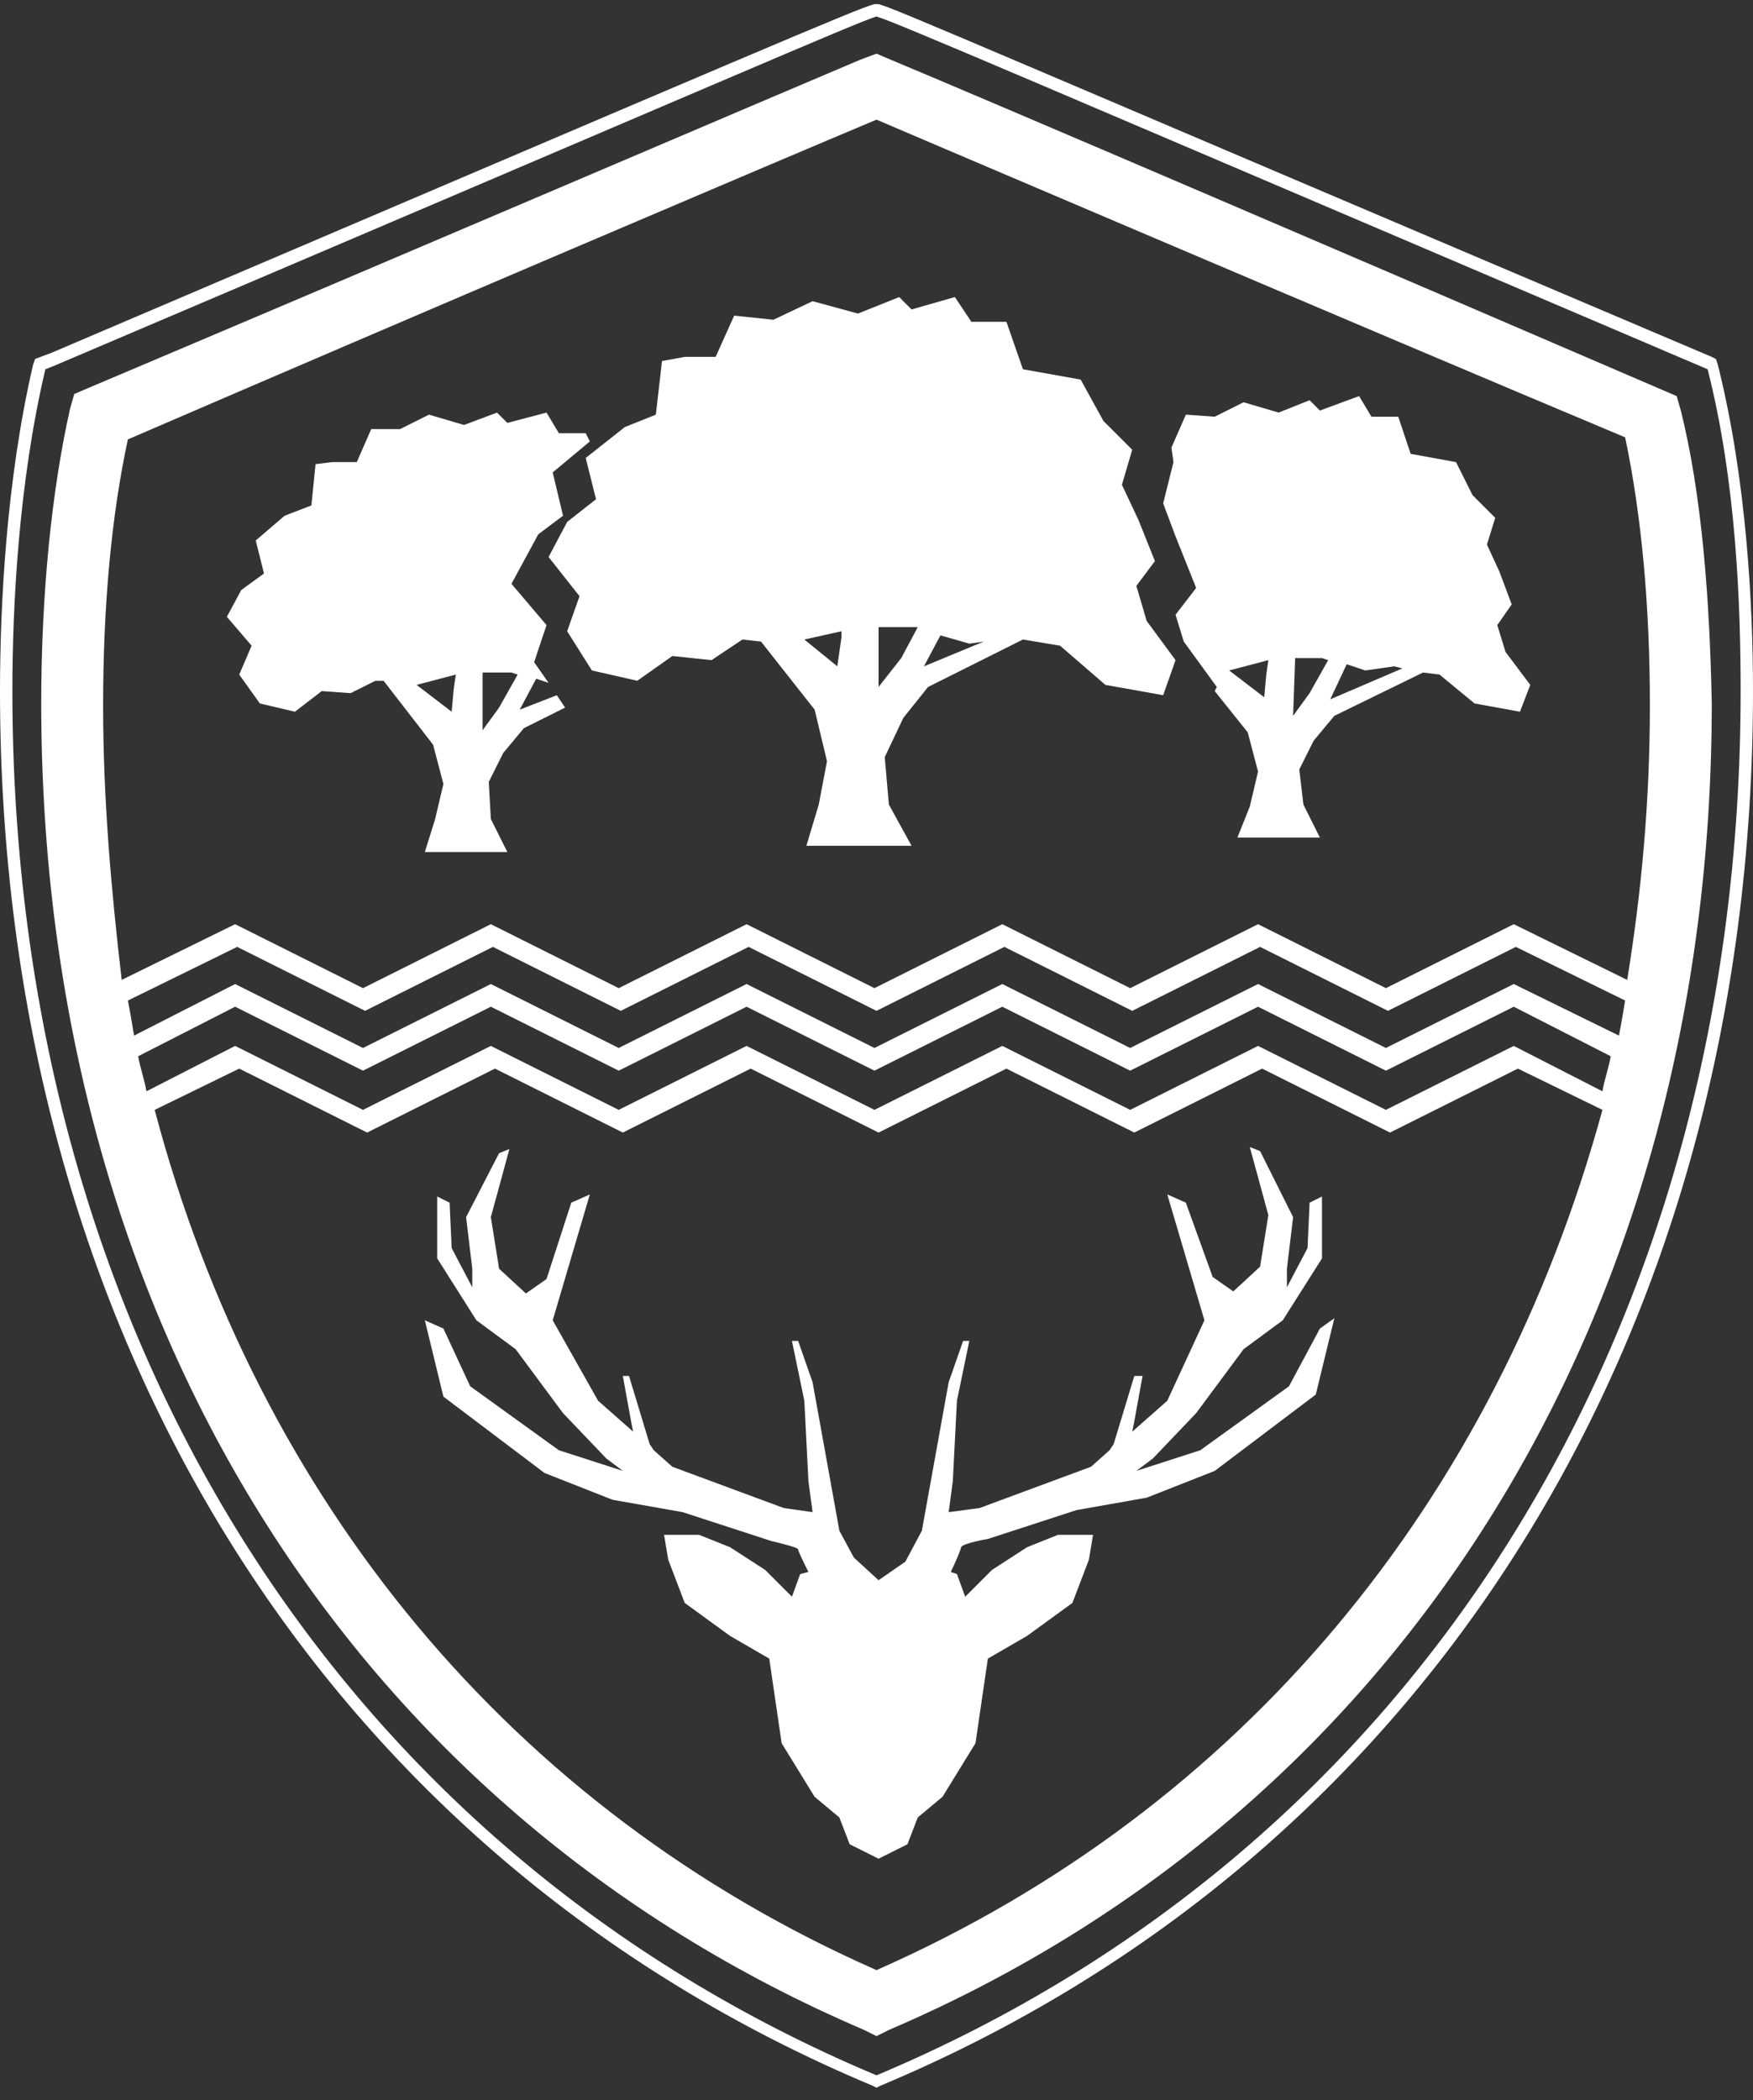
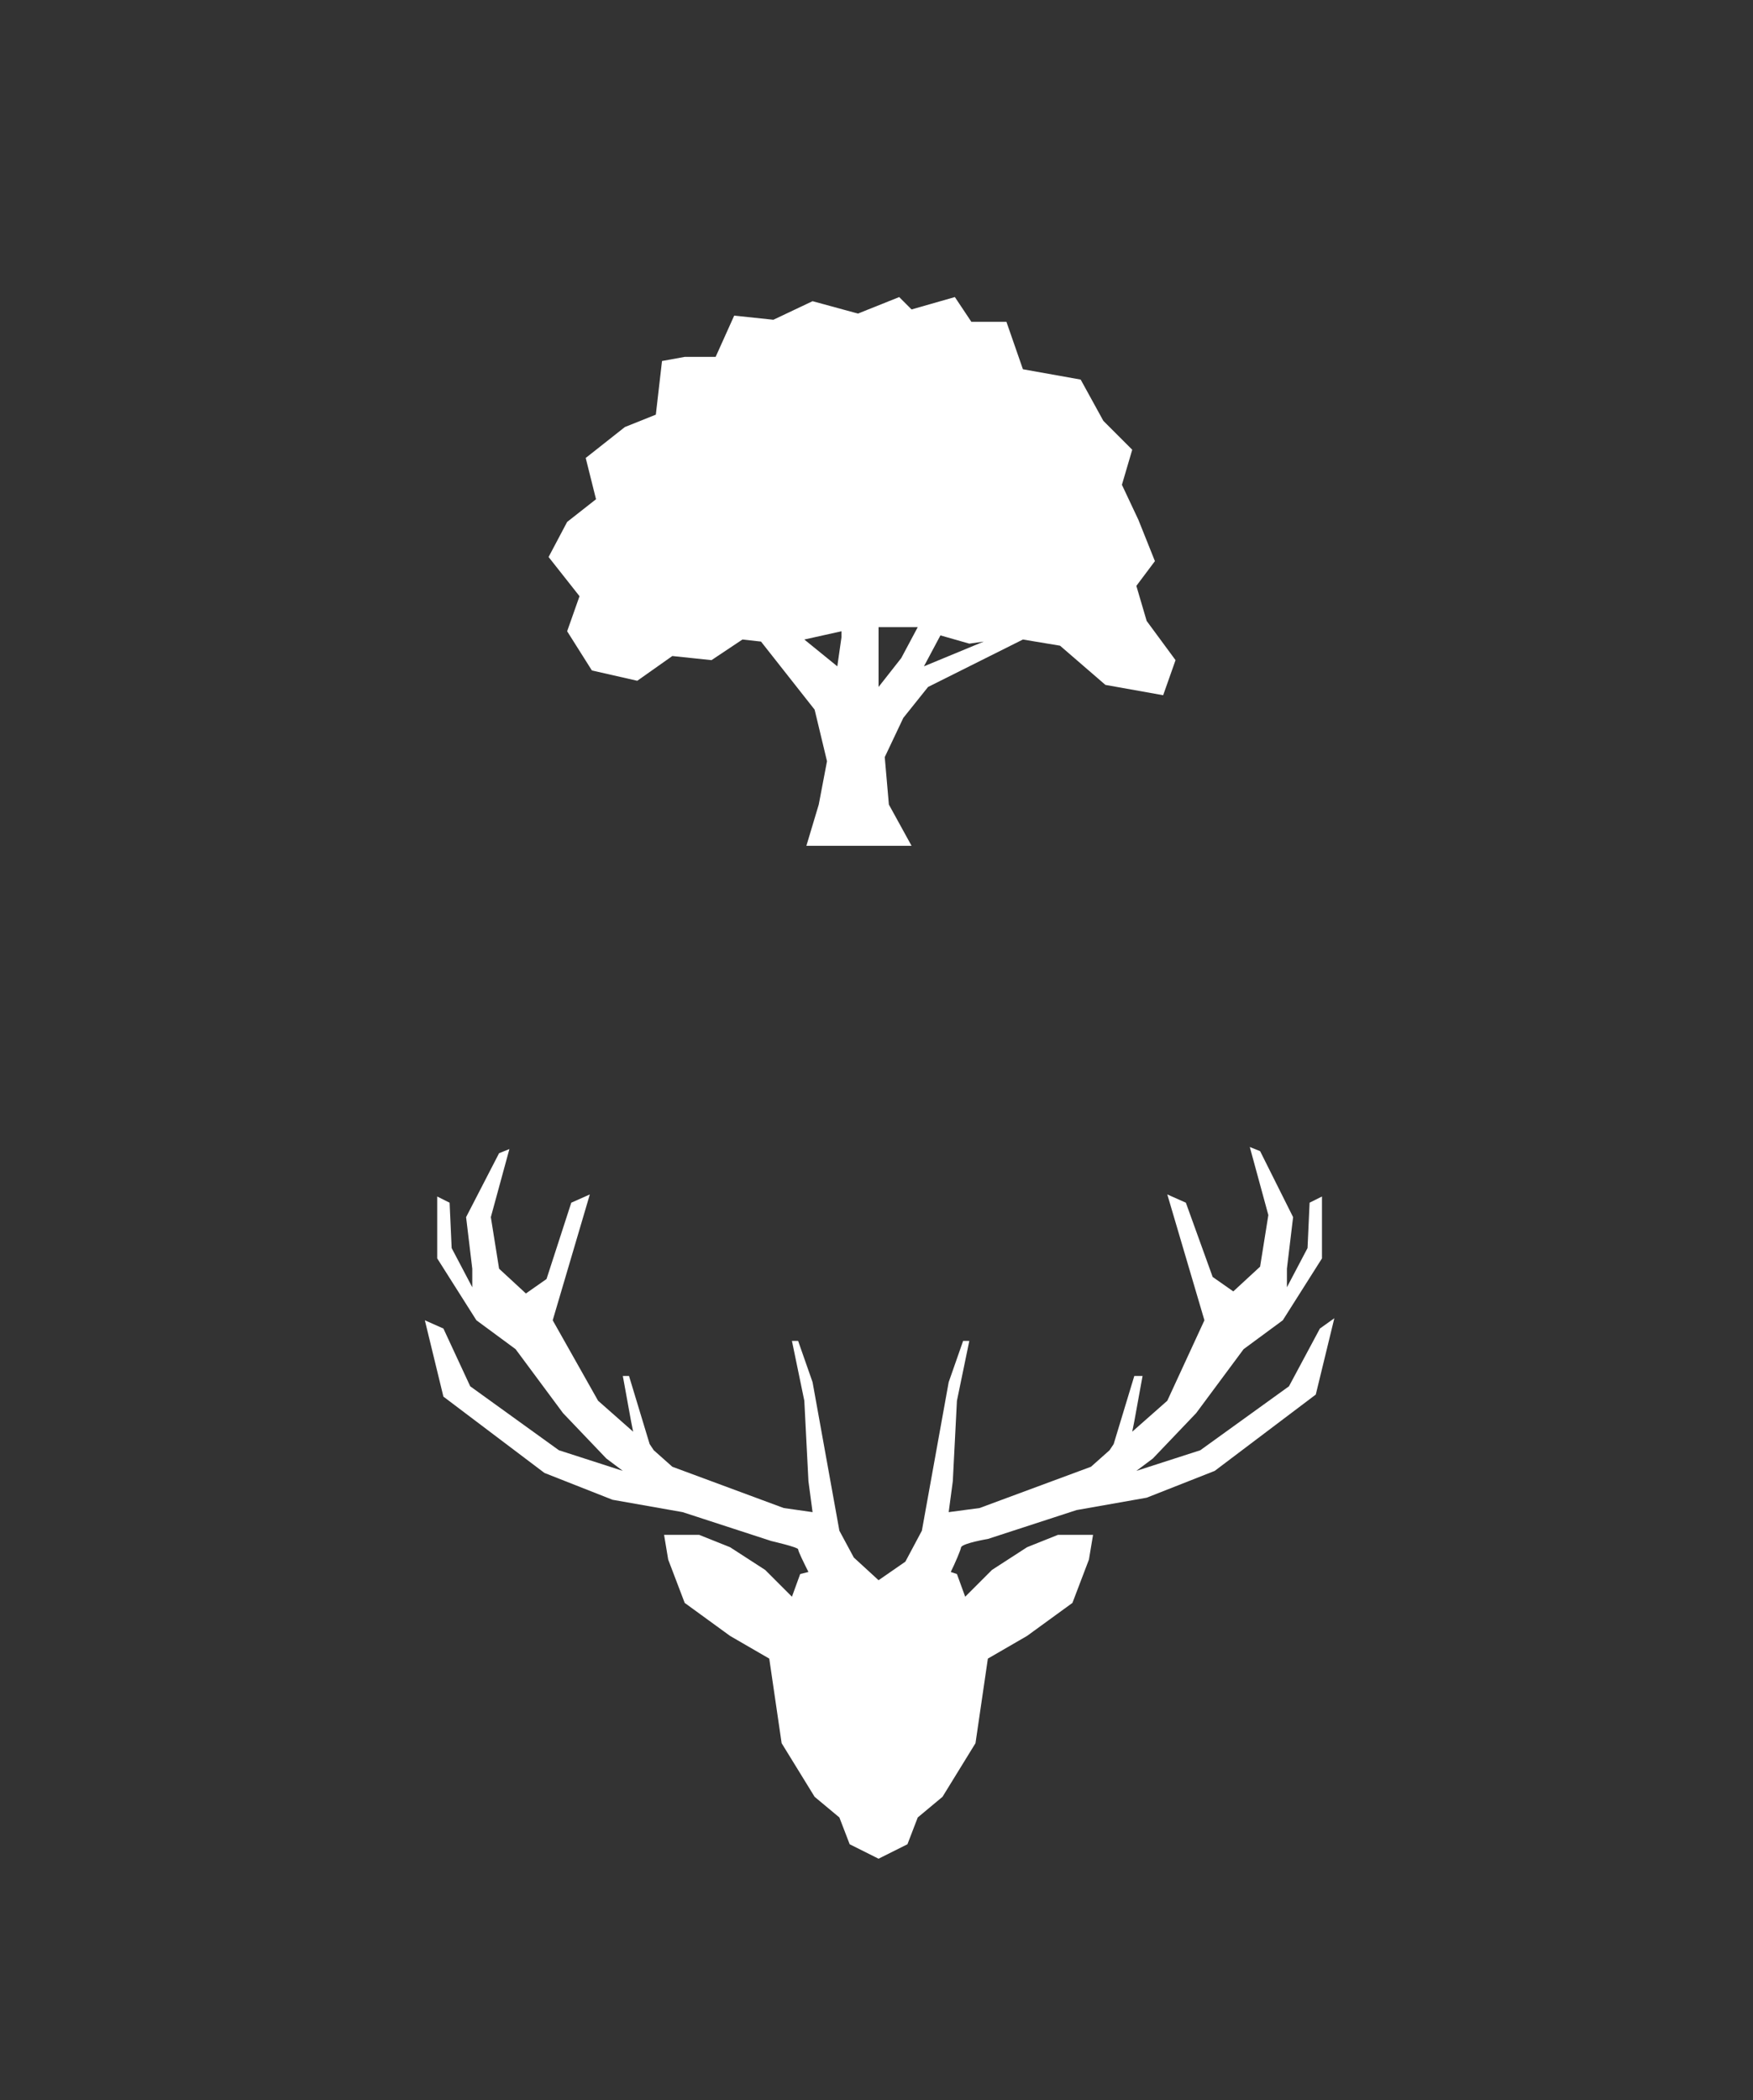
<svg xmlns="http://www.w3.org/2000/svg" version="1.1" id="Layer_1" x="0px" y="0px" viewBox="0 0 85 101.8" style="enable-background:new 0 0 85 101.8;" xml:space="preserve">
  <rect x="0" y="0" width="85" height="101.8" fill="#333333" stroke="none" />
  <style type="text/css">
	.st0{fill:#FFFFFF;}
</style>
  <g>
-     <path class="st0" d="M83.3,17.7l-0.1-0.3L83,17.3C47.9,2.4,43.4,0.4,42.6,0.2l-0.1,0l-0.1,0c-0.8,0.2-5.2,2.1-39.9,16.9l-0.8,0.3   l-0.1,0.3C0.3,23.3,0,29.4,0,33.5C0,64.7,15.8,90,42.3,101.1l0.2,0.1l0.2-0.1C69.2,90,85,64.7,85,33.5C85,29.4,84.7,23.3,83.3,17.7   z M42.5,100.6L42.5,100.6C16.3,89.6,0.6,64.5,0.6,33.5c0-4.1,0.3-10.1,1.6-15.6l0,0l0.5-0.2C35.6,3.7,41.5,1.1,42.5,0.8   c1,0.3,7,2.9,40.3,17.1l0,0c1.4,5.5,1.6,11.5,1.6,15.6C84.4,64.5,68.7,89.6,42.5,100.6z" />
-     <path class="st0" d="M81.5,19.9l-0.2-0.7l-0.7-0.3C67.6,13.3,47.3,4.6,43.2,2.9l-0.7-0.3l0,0l0,0l-0.8,0.3   c-3.8,1.6-22.5,9.6-37.4,15.9l-0.7,0.3l-0.2,0.7c-0.9,4-1.4,9-1.4,14.3c0,29.6,14.9,53.6,39.9,64.3l0.6,0.3l0.6-0.3   c25-10.7,39.9-34.8,39.9-64.3C82.9,28.9,82.5,23.9,81.5,19.9z M6.2,21.3C20.1,15.3,37.5,7.9,42.5,5.8c0,0,23.9,10.2,36.3,15.4   C79.6,25,80,29.4,80,34.2c0,4.6-0.4,9-1.1,13.3l-5.5-2.7l0,0l0,0l-6.2,3.1v0l0,0l-6.2-3.1l0,0l0,0l-6.2,3.1h0v0l0,0l-6.2-3.1l0,0   l0,0l-6.2,3.1h0v0l0,0l-6.2-3.1l0,0l0,0l-6.2,3.1h0v0l0,0l-6.2-3.1l0,0l0,0l-6.2,3.1h0v0l0,0l-6.2-3.1l0,0l0,0l-5.5,2.7   C5.4,43.2,5,38.8,5,34.2C5,29.4,5.4,25,6.2,21.3z M67.2,53.8l-6.2-3.1l0,0l0,0l-6.2,3.1l0,0v0l0,0l-6.2-3.1l0,0l0,0l-6.2,3.1l0,0v0   l0,0l-6.2-3.1l0,0l0,0l-6.2,3.1l0,0v0l0,0l-6.2-3.1l0,0l0,0l-6.2,3.1l0,0v0l0,0l-6.2-3.1l0,0l0,0l-4.3,2.2   c-0.1-0.6-0.3-1.1-0.4-1.7l4.7-2.4l6.2,3.1l0,0v0h0l6.2-3.1l6.2,3.1l0,0v0h0l6.2-3.1l6.2,3.1l0,0v0h0l6.2-3.1l6.2,3.1l0,0v0h0   l6.2-3.1l6.2,3.1l0,0v0l6.2-3.1l4.7,2.4c-0.1,0.6-0.3,1.1-0.4,1.7l-4.3-2.2l0,0l0,0L67.2,53.8L67.2,53.8L67.2,53.8L67.2,53.8z    M73.4,47.7L73.4,47.7L73.4,47.7l-6.2,3.1v0l0,0l-6.2-3.1l0,0l0,0l-6.2,3.1h0v0l0,0l-6.2-3.1l0,0l0,0l-6.2,3.1h0v0l0,0l-6.2-3.1   l0,0l0,0l-6.2,3.1h0v0l0,0l-6.2-3.1l0,0l0,0l-6.2,3.1h0v0l0,0l-6.2-3.1l0,0l0,0l-4.9,2.5c-0.1-0.6-0.2-1.2-0.3-1.7l5.3-2.6l6.2,3.1   l0,0v0l0,0l6.2-3.1l6.2,3.1l0,0v0l0,0l6.2-3.1l6.2,3.1l0,0v0l0,0l6.2-3.1l6.2,3.1l0,0v0l0,0l6.2-3.1l6.2,3.1l0,0v0v0l6.2-3.1   l5.3,2.6c-0.1,0.6-0.2,1.2-0.3,1.7L73.4,47.7z M42.5,95.5c-17.7-7.8-30-22.8-35-41.7l4.1-2l6.2,3.1l0,0v0h0l6.2-3.1l6.2,3.1l0,0v0   h0l6.2-3.1l6.2,3.1l0,0v0h0l6.2-3.1l6.2,3.1l0,0v0h0l6.2-3.1l6.2,3.1l0,0v0l6.2-3.1l4.1,2C72.5,72.8,60.2,87.7,42.5,95.5z" />
    <path class="st0" d="M62.5,67.2l-4.3,3.1l-3.1,1h0l0.8-0.6l2.1-2.2l2.3-3.1l1.9-1.4l1.9-3l0-3l-0.6,0.3l-0.1,2.2l-1,1.9l0-0.9   l0.3-2.5l-1.6-3.2l-0.5-0.2l0.9,3.3l-0.4,2.5l-1.3,1.2l-1-0.7l-1.3-3.6l-0.9-0.4l1.8,6.1l-1.8,3.9l-1.7,1.5l0.1-0.5l0.4-2.2H55   L54,70l-0.2,0.3l-0.9,0.8l-5.4,2L46,73.3l0.2-1.5l0.2-3.9l0.6-2.9h-0.3l-0.7,2l-1.3,7.2l-0.8,1.5l0,0l-1.3,0.9l-1.2-1.1l-0.7-1.3   l-1.3-7.2l-0.7-2h-0.3l0.6,2.9l0.2,3.9l0.2,1.5l-1.4-0.2l-5.4-2l-0.9-0.8l-0.2-0.3l-1-3.3h-0.3l0.4,2.2l0.1,0.5l-1.7-1.5L26.8,64   l1.8-6.1l-0.9,0.4L26.5,62l-1,0.7l-1.3-1.2l-0.4-2.5l0.9-3.3l-0.5,0.2L22.6,59l0.3,2.5l0,0.9l-1-1.9l-0.1-2.2l-0.6-0.3l0,3l1.9,3   l1.9,1.4l2.3,3.1l2.1,2.2l0.8,0.6h0l-3.1-1l-4.3-3.1l-1.3-2.8L20.6,64l0.9,3.7l4.9,3.7l3.3,1.3l3.4,0.6l4.3,1.4   c0,0,1.3,0.3,1.3,0.4c0,0.1,0.3,0.7,0.5,1.1l-0.4,0.1l-0.4,1.1l-1.3-1.3l-1.7-1.1l-1.5-0.6h-1.7l0.2,1.2l0.8,2.1l2.2,1.6l1.9,1.1   l0.6,4.1l1.6,2.6l1.2,1l0.5,1.3l1.4,0.7l0-0.1l0,0.1l1.4-0.7l0.5-1.3l1.2-1l1.6-2.6l0.6-4.1l1.9-1.1l2.2-1.6l0.8-2.1l0.2-1.2h-1.7   l-1.5,0.6l-1.7,1.1l-1.3,1.3l-0.4-1.1l-0.3-0.1c0.2-0.4,0.5-1.1,0.5-1.2c0.1-0.2,1.3-0.4,1.3-0.4l4.3-1.4l3.4-0.6l3.3-1.3l4.9-3.7   l0.9-3.7l-0.7,0.5L62.5,67.2z" />
-     <path class="st0" d="M11.6,32.7l1,1.4l1.7,0.4l1.3-1l1.4,0.1l1.2-0.6l0.4,0l2.4,3.1l0.5,1.9l-0.4,1.7l-0.5,1.6h4l-0.8-1.6l-0.1-1.8   l0.7-1.4l1-1.2l2-1l-0.4-0.6l-1.8,0.7l0.8-1.5l0.6,0.2l-0.7-1l0.6-1.8l-1.7-2l1.3-2.4l1.2-0.9l-0.5-2.1l1.8-1.5L28.4,21h-1.3   l-0.6-1l-1.9,0.5l-0.5-0.5l-1.6,0.6l-1.7-0.5l-1.4,0.7L18,20.8l-0.7,1.6h-1.2l-0.8,0.1l-0.2,2L13.8,25l-1.4,1.2l0.4,1.6l-1.1,0.8   l-0.7,1.3l1.2,1.4L11.6,32.7z M23.4,32.6h1.4l0.3,0.1l-0.9,1.6l-0.8,1.1L23.4,32.6z M22.1,32.7L22,33.4l-0.1,1.1l-1.7-1.3   L22.1,32.7z" />
    <path class="st0" d="M28.9,24.2l-1.4,1.1L26.6,27l1.5,1.9l-0.6,1.7l1.2,1.9l2.2,0.5l1.7-1.2l1.9,0.2L36,31l0.9,0.1l2.6,3.3l0.6,2.5   L39.7,39l-0.6,2h5.1l-1.1-2l-0.2-2.3l0.9-1.9l1.2-1.5l4.6-2.3l1.8,0.3l2.2,1.9l2.8,0.5l0.6-1.7l-1.4-1.9l-0.5-1.7l0.9-1.2l-0.8-2   l-0.8-1.7l0.5-1.7l-1.4-1.4l-1.1-2l-2.8-0.5l-0.8-2.3h-1.7l-0.8-1.2L44.2,15l-0.6-0.6l-2,0.8l-2.2-0.6l-1.9,0.9l-1.9-0.2l-0.9,2   h-1.5l-1.1,0.2l-0.3,2.6l-1.5,0.6l-1.9,1.5L28.9,24.2z M45.6,30.8l1.4,0.4l0.7-0.1l-2.9,1.2L45.6,30.8z M42.6,30.4h1.8l0.1,0   l-0.8,1.5l-1.1,1.4L42.6,30.4z M40.8,30.6l0,0.3l-0.2,1.4L39,31L40.8,30.6z" />
-     <path class="st0" d="M57,26l1,2.5l-1,1.3l0.4,1.3l1.6,2.2l-0.1,0.2l1.6,2l0.5,1.9l-0.4,1.7L60,40.6h4l-0.8-1.6L63,37.3l0.7-1.4   l1-1.2l4.3-2.1l0.8,0.1l1.7,1.4l2.2,0.4l0.5-1.3L73,31.6l-0.4-1.3l0.7-1l-0.6-1.6l-0.6-1.3l0.4-1.3l-1.1-1.1l-0.8-1.6l-2.2-0.4   l-0.6-1.8h-1.3l-0.6-1L64,19.9l-0.5-0.5L62,20l-1.7-0.5l-1.4,0.7l-1.4-0.1l-0.7,1.6l0.1,0.7l-0.5,2L57,26z M65.3,32.2l0.9,0.3   l1.4-0.2l0.4,0.1l-3.5,1.5L65.3,32.2z M62.8,31.9h1.3l0.3,0.1l-0.9,1.6l-0.8,1.1L62.8,31.9z M61.5,32l-0.1,0.7l-0.1,1.1l-1.7-1.3   L61.5,32z" />
  </g>
</svg>